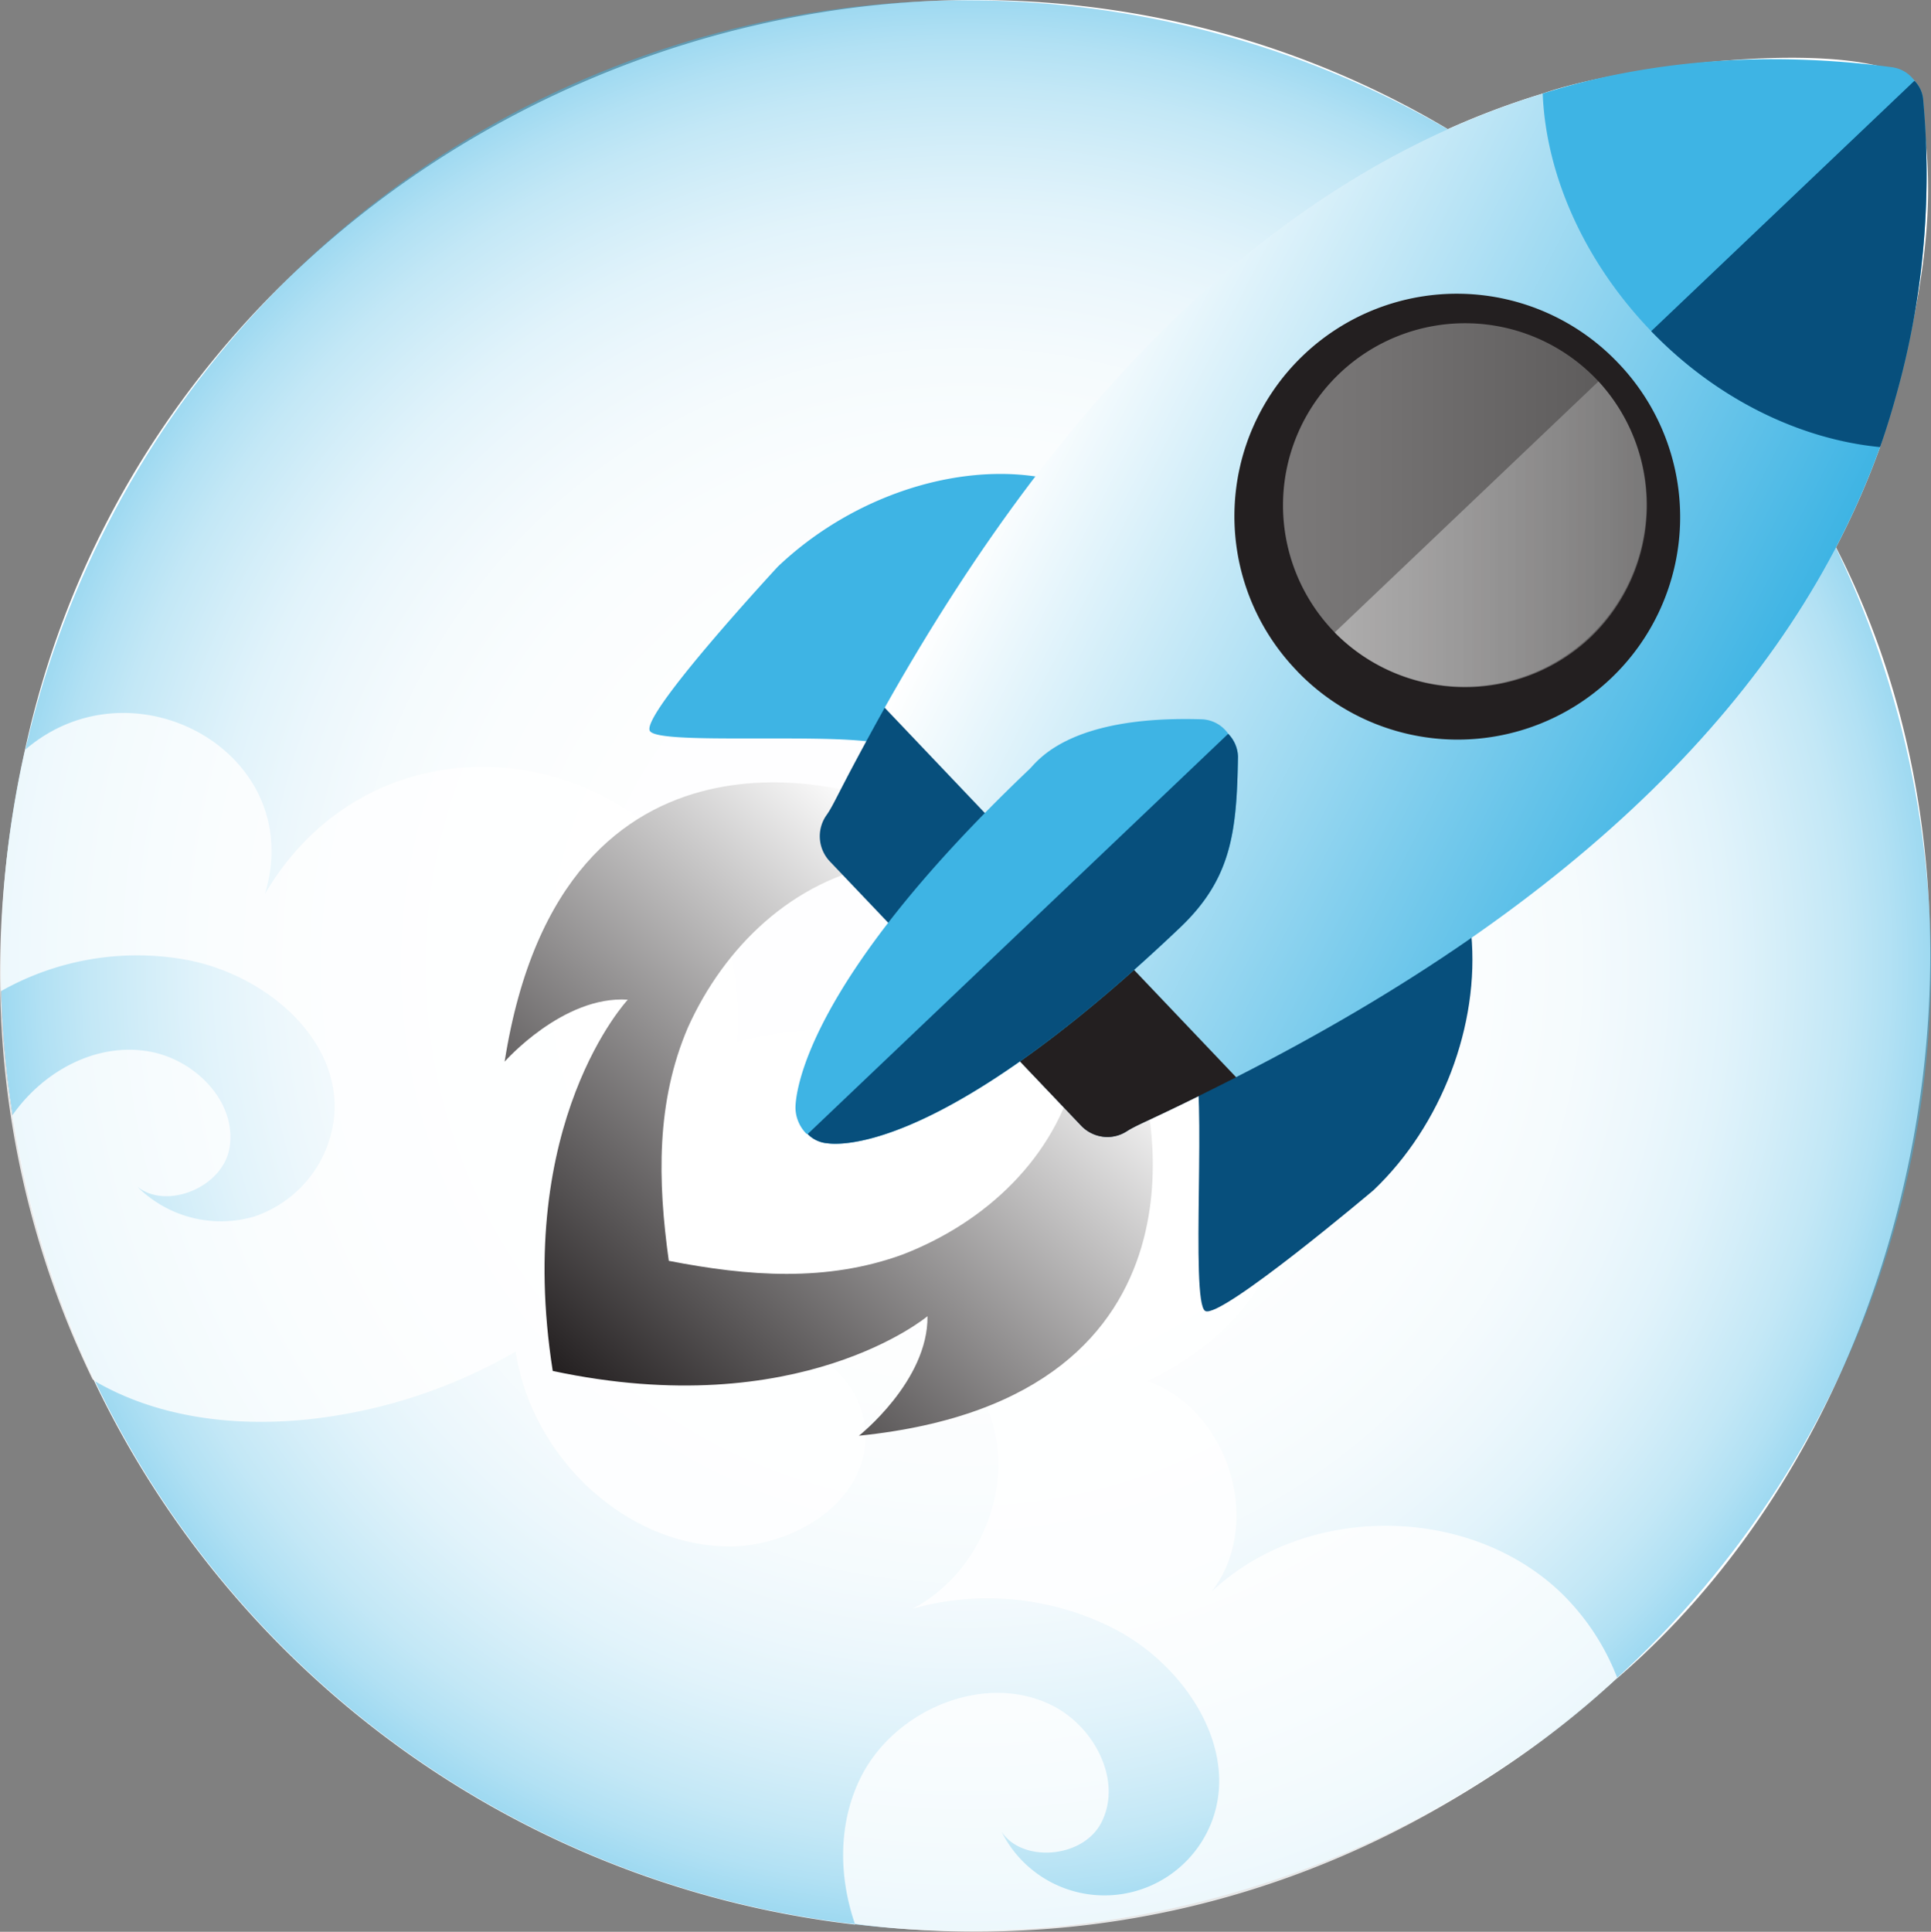
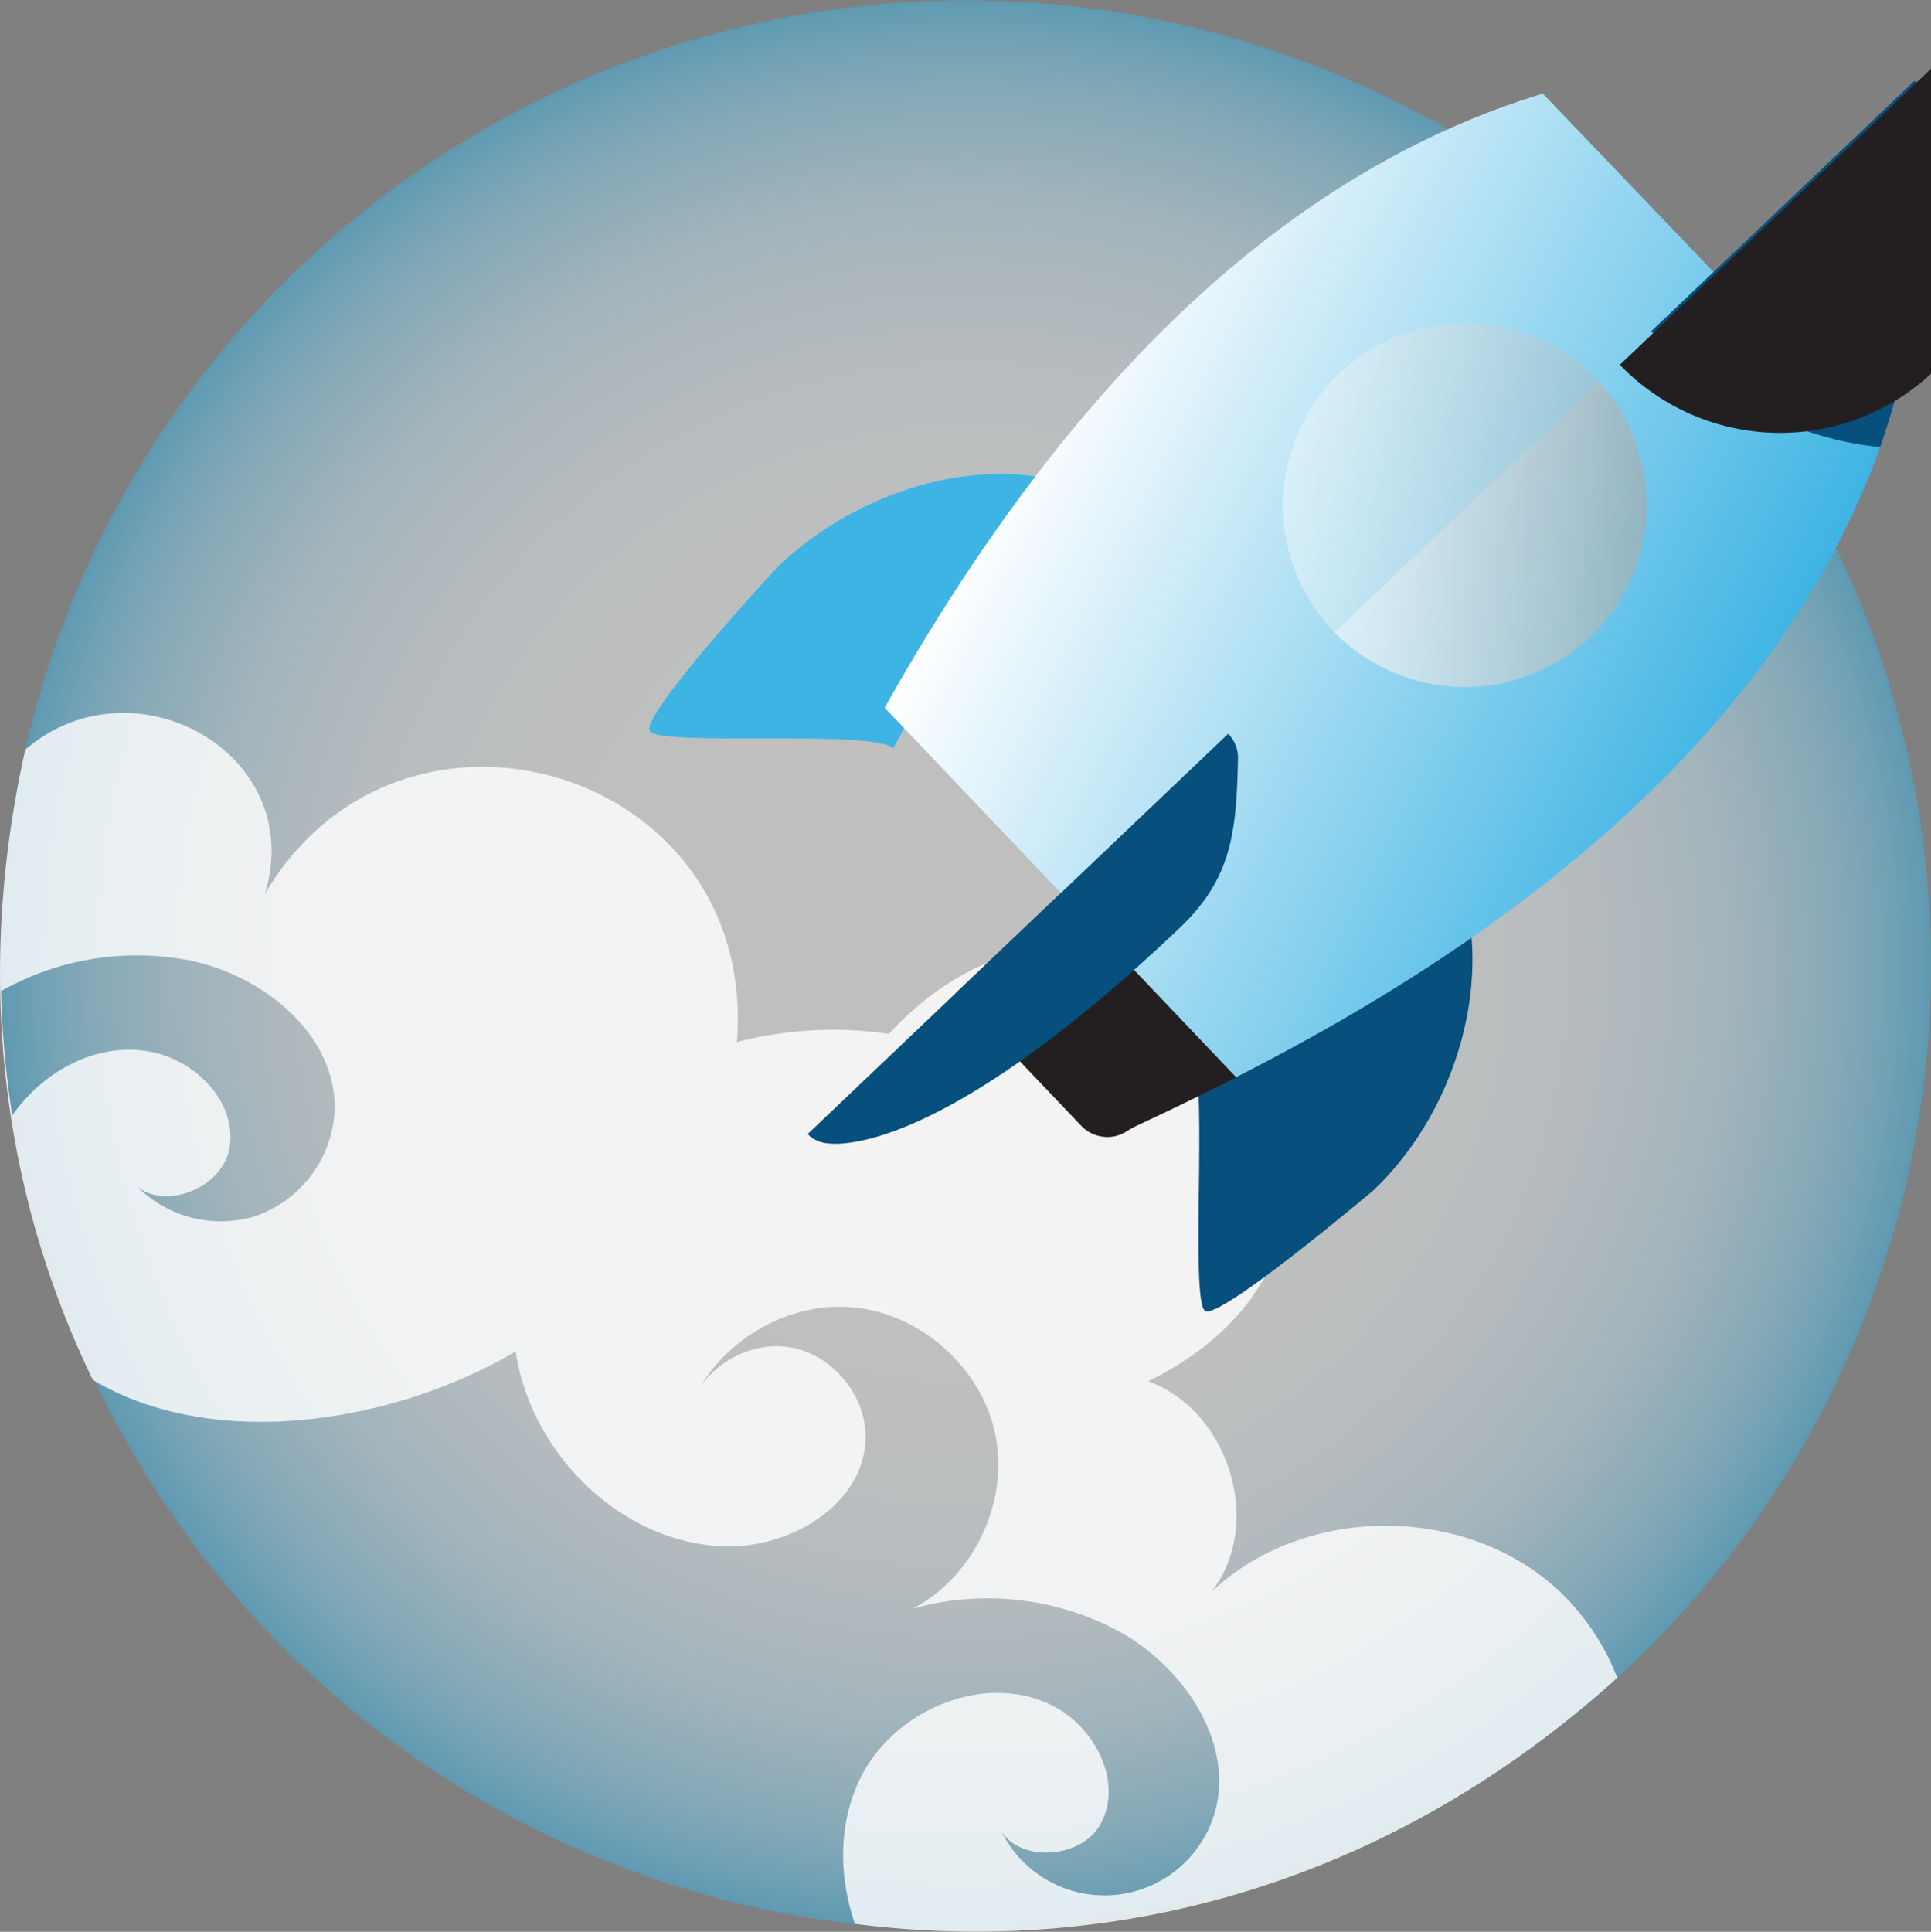
<svg xmlns="http://www.w3.org/2000/svg" xmlns:xlink="http://www.w3.org/1999/xlink" viewBox="0 0 470.4 470.54">
  <rect x="0" y="0" width="470.4" height="470.54" fill="#808080" stroke="none" />
  <defs>
    <radialGradient id="A" cx="235.31" cy="235.17" r="235.09" gradientUnits="userSpaceOnUse">
      <stop offset="0" stop-color="#fff" />
      <stop offset=".39" stop-color="#fdfeff" />
      <stop offset=".54" stop-color="#f6fcfe" />
      <stop offset=".64" stop-color="#ebf7fc" />
      <stop offset=".72" stop-color="#daf0fa" />
      <stop offset=".79" stop-color="#c4e8f7" />
      <stop offset=".85" stop-color="#a8ddf3" />
      <stop offset=".91" stop-color="#88d1ee" />
      <stop offset=".96" stop-color="#64c3e9" />
      <stop offset="1" stop-color="#3eb4e4" />
    </radialGradient>
    <linearGradient id="B" x1="244.436" y1="223.795" x2="140.174" y2="338.944" gradientUnits="userSpaceOnUse">
      <stop offset="0" stop-color="#fff" />
      <stop offset="1" stop-color="#231f20" />
    </linearGradient>
    <linearGradient id="C" x1="253.297" y1="98.924" x2="420.904" y2="184.914" gradientUnits="userSpaceOnUse">
      <stop offset="0" stop-color="#fff" />
      <stop offset="1" stop-color="#3eb4e4" />
    </linearGradient>
    <linearGradient id="D" x1="312.56" y1="123.06" x2="401.2" y2="123.06" gradientUnits="userSpaceOnUse">
      <stop offset="0" stop-color="#fff" />
      <stop offset=".25" stop-color="#eee" />
      <stop offset=".75" stop-color="#c2c2c2" />
      <stop offset="1" stop-color="#aaa" />
    </linearGradient>
    <linearGradient id="E" x1="325.14" y1="130.14" y2="130.14" xlink:href="#D" />
  </defs>
-   <path d="M447.27 133.31A193.63 193.63 0 0 0 458 108.9h0c8.42-28 16.41-59.86 8.37-89.26h0c-15.84-11-72.11-3.42-90.56 3.14h0a193.71 193.71 0 0 0-23.1 8.67C219.53-47.69 39.37 29.78 6.1 182.55h0a236.64 236.64 0 0 0-5.8 58.84h0a237.59 237.59 0 0 0 2.7 30.3v-.06a233.15 233.15 0 0 0 20 64.74l-.09-.05a235.3 235.3 0 0 0 185.41 132.47v-.09c68.17 8.38 138.29-15.88 185.66-60v.06c73.93-63.66 99.02-186.42 53.29-275.45z" fill="#fff" />
  <circle cx="235.31" cy="235.17" r="235.09" opacity=".5" fill="url(#A)" />
  <path d="M380.18 387.87c-22.61-21.56-62.26-21.65-85-.19 12.72-16.51 4.23-44.07-15.48-51.23 82.13-40.57-.83-151.61-63.19-84.62a92.9 92.9 0 0 0-37 2c5.32-66.41-81.64-92.67-115-36.06C75 183.55 32.58 159.94 6.17 182.59c-12.73 56.75-5 109.19 16.36 153.35l.46.41h0c15.41 9 34.2 11.23 52 9.38a128.08 128.08 0 0 0 50.63-16.52c3.71 24.87 25.65 46.61 50.78 47.45 16.1.54 34.15-10.25 34.45-26.35.2-10.58-8.29-20.63-18.75-22.19-8.21-1.23-16.8 2.9-21.51 9.65 7.43-12.41 22.06-20.45 36.57-19.38 14.11 1.05 27.07 10.64 32.85 23.47a36.63 36.63 0 0 1 2.45 7.53c3.4 16.46-5.24 34.67-20.14 42.45a67.32 67.32 0 0 1 34.06-.65 66.17 66.17 0 0 1 15.89 6c16.56 8.93 29.54 28.68 23 46.31a28 28 0 0 1-51.27 2.68c5 7.59 19.89 6.54 24.35-2.35 5-9.94-1.48-22.66-11.24-28-16.55-9-39.23.39-47.53 17.3-5.38 11-5.31 23.83-1.32 35.47 62.46 8.05 129.31-9 185.71-59.92a57.82 57.82 0 0 0-13.79-20.81zM81.48 271a28.73 28.73 0 0 1-19.67 25.35 28.84 28.84 0 0 1-28.36-7.3c7.08 5.72 20.94.21 22.49-9.61 1.74-11-8.26-21.14-19.17-23.24-13-2.51-26.15 4.57-33.77 15.48a237.59 237.59 0 0 1-2.74-30.27 67.37 67.37 0 0 1 45.31-7.59c18.49 3.5 36.84 18.39 35.91 37.18z" fill="#fff" opacity=".81" />
  <path d="M243.71,115.44c-18.84,0-39.26,8.33-54.23,22.58,0,0-33.37,36-31.18,40,.91,1.68,10.63,1.85,22,1.85h9.38c12.81,0,25.26.21,27.94,2.37l35.57-66.05a59.23,59.23,0,0,0-9.47-.75" fill="#3eb4e4" />
  <path d="M358.4 227.47l-67.79 30.65c3.61 5.18-.78 59.19 3 61.21s41-29.44 41-29.44c16.55-15.73 25.89-40.24 23.79-62.42z" fill="#074f7c" />
-   <path d="M278.54 264.75l-16.3-4.19c-5.18 21.42-22.11 37.18-42.32 45-18.54 6.77-37.64 5.32-57 1.55-2.71-19.52-3.12-38.67 4.65-56.82 8.9-19.75 25.56-35.79 47.23-39.8L211.53 194s-74.39-25.9-88.6 64.59c0 0 14.23-16.14 30-15.09 0 0-27.84 29.68-18.28 90.43 60.13 12.85 91.29-13.33 91.29-13.33.18 15.78-16.7 29.11-16.7 29.11 91.11-9.28 69.3-84.96 69.3-84.96z" fill="url(#B)" />
-   <path d="M215.51 172.41c-11.82 21.29-12.12 23.29-14.33 26.37a8.91 8.91 0 0 0 1 11.07l61.15 64.26a8.87 8.87 0 0 0 6.45 2.82 8.68 8.68 0 0 0 4.55-1.29c3.19-2.05 5.84-2.62 26.81-13.26l.36-25.38-61.15-64.27-24.84-.36" fill="#074f7c" />
  <path d="M271.29 205.29L232.73 242l30.58 32.13a8.87 8.87 0 0 0 6.45 2.82 8.68 8.68 0 0 0 4.55-1.29c3.19-2.05 5.84-2.62 26.81-13.26l.38-25.4-30.21-31.75" fill="#231f20" />
  <path d="M301.12,262.38l-85.61-90Q283.84,50.82,375.83,22.79l41.59,43.44L458,108.9c-21.56,59.95-74,111.36-156.9,153.48Z" fill="url(#C)" />
-   <path d="M432 14.42a193.52 193.52 0 0 0-38.51 3.79 174.49 174.49 0 0 0-17.68 4.57c.78 19.35 9.67 40.28 26.06 57.5l.37.39c16.27 16.84 36.61 26.38 55.76 28.23 2-5.85 3.68-11.58 5.21-17.44a199.25 199.25 0 0 0 5.3-67 7.43 7.43 0 0 0-2.14-4.82 8.06 8.06 0 0 0-5.57-3.28 219.21 219.21 0 0 0-28.8-1.94M288.67 175.14c-29.07 0-36.05 10.45-37.89 12.2-55.65 52.95-56.94 79.65-57 82.41a9.15 9.15 0 0 0 2.48 6.21.65.65 0 0 0 .5.27 7.6 7.6 0 0 0 4.83 2.25 14.44 14.44 0 0 0 1.92.11c7.82 0 33.49-4.65 84-52.69 12.59-12 13.76-23.38 14.08-41.57a8.35 8.35 0 0 0-2.37-5.58 8.21 8.21 0 0 0-6.31-3.54c-1.45-.05-2.85-.07-4.2-.07" fill="#3eb4e4" />
  <path d="M458 108.9c-19.15-1.85-39.49-11.39-55.76-28.23l64.13-61a7.43 7.43 0 0 1 2.14 4.82 199.23 199.23 0 0 1-5.3 67c-1.51 5.83-3.16 11.56-5.21 17.41zm-158.82 69.85l-102.43 97.48a7.6 7.6 0 0 0 4.83 2.25 14.55 14.55 0 0 0 1.92.11c7.82 0 33.5-4.66 84-52.69 12.59-12 13.76-23.38 14.08-41.57a8.35 8.35 0 0 0-2.37-5.58" fill="#074f7c" />
-   <path d="M394.61,88.85l-.45-.47a54.19,54.19,0,0,0-78.52,74.71l.44.48a54.2,54.2,0,0,0,78.53-74.72Z" fill="#231f20" />
+   <path d="M394.61,88.85l-.45-.47l.44.48a54.2,54.2,0,0,0,78.53-74.72Z" fill="#231f20" />
  <path d="M389.4,92.9l-.37-.39a44.35,44.35,0,0,0-64.26,61.15l.37.39A44.36,44.36,0,0,0,389.4,92.9Z" opacity=".4" fill="url(#D)" />
  <path d="M387.48,155.22a44.5,44.5,0,0,1-62.34-1.17L389.4,92.9a44.48,44.48,0,0,1-1.92,62.32Z" opacity=".4" fill="url(#E)" />
</svg>